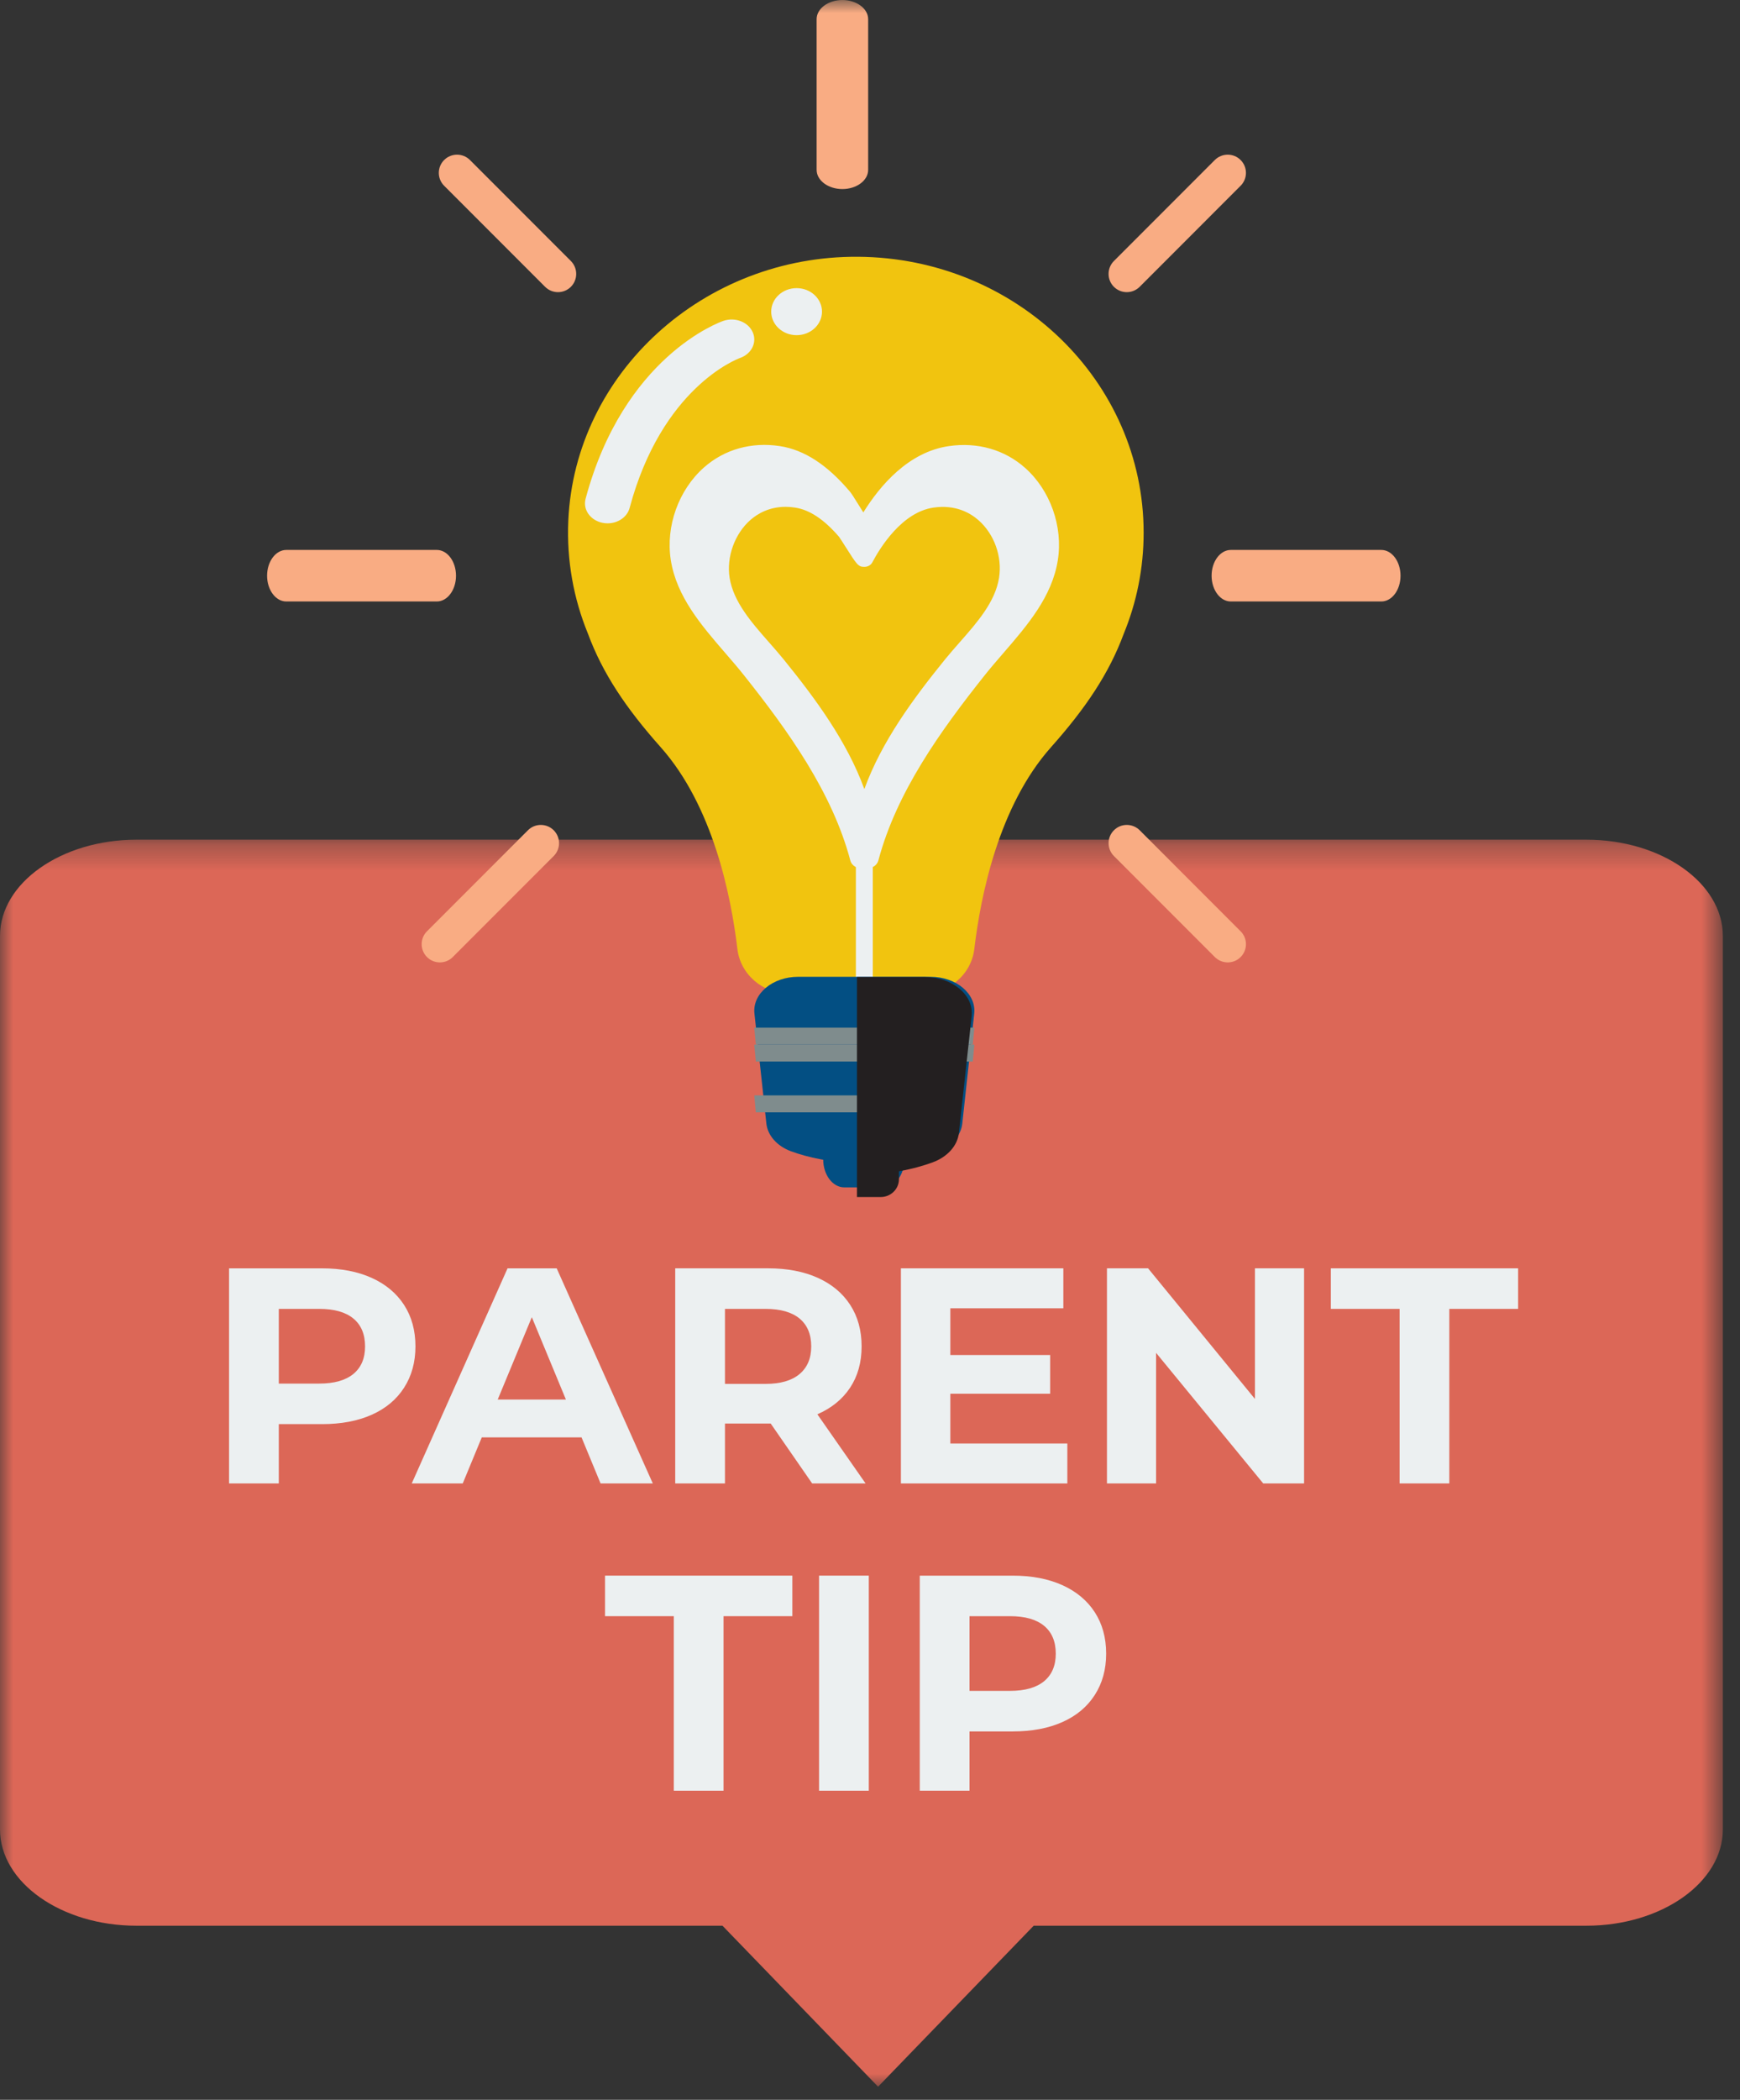
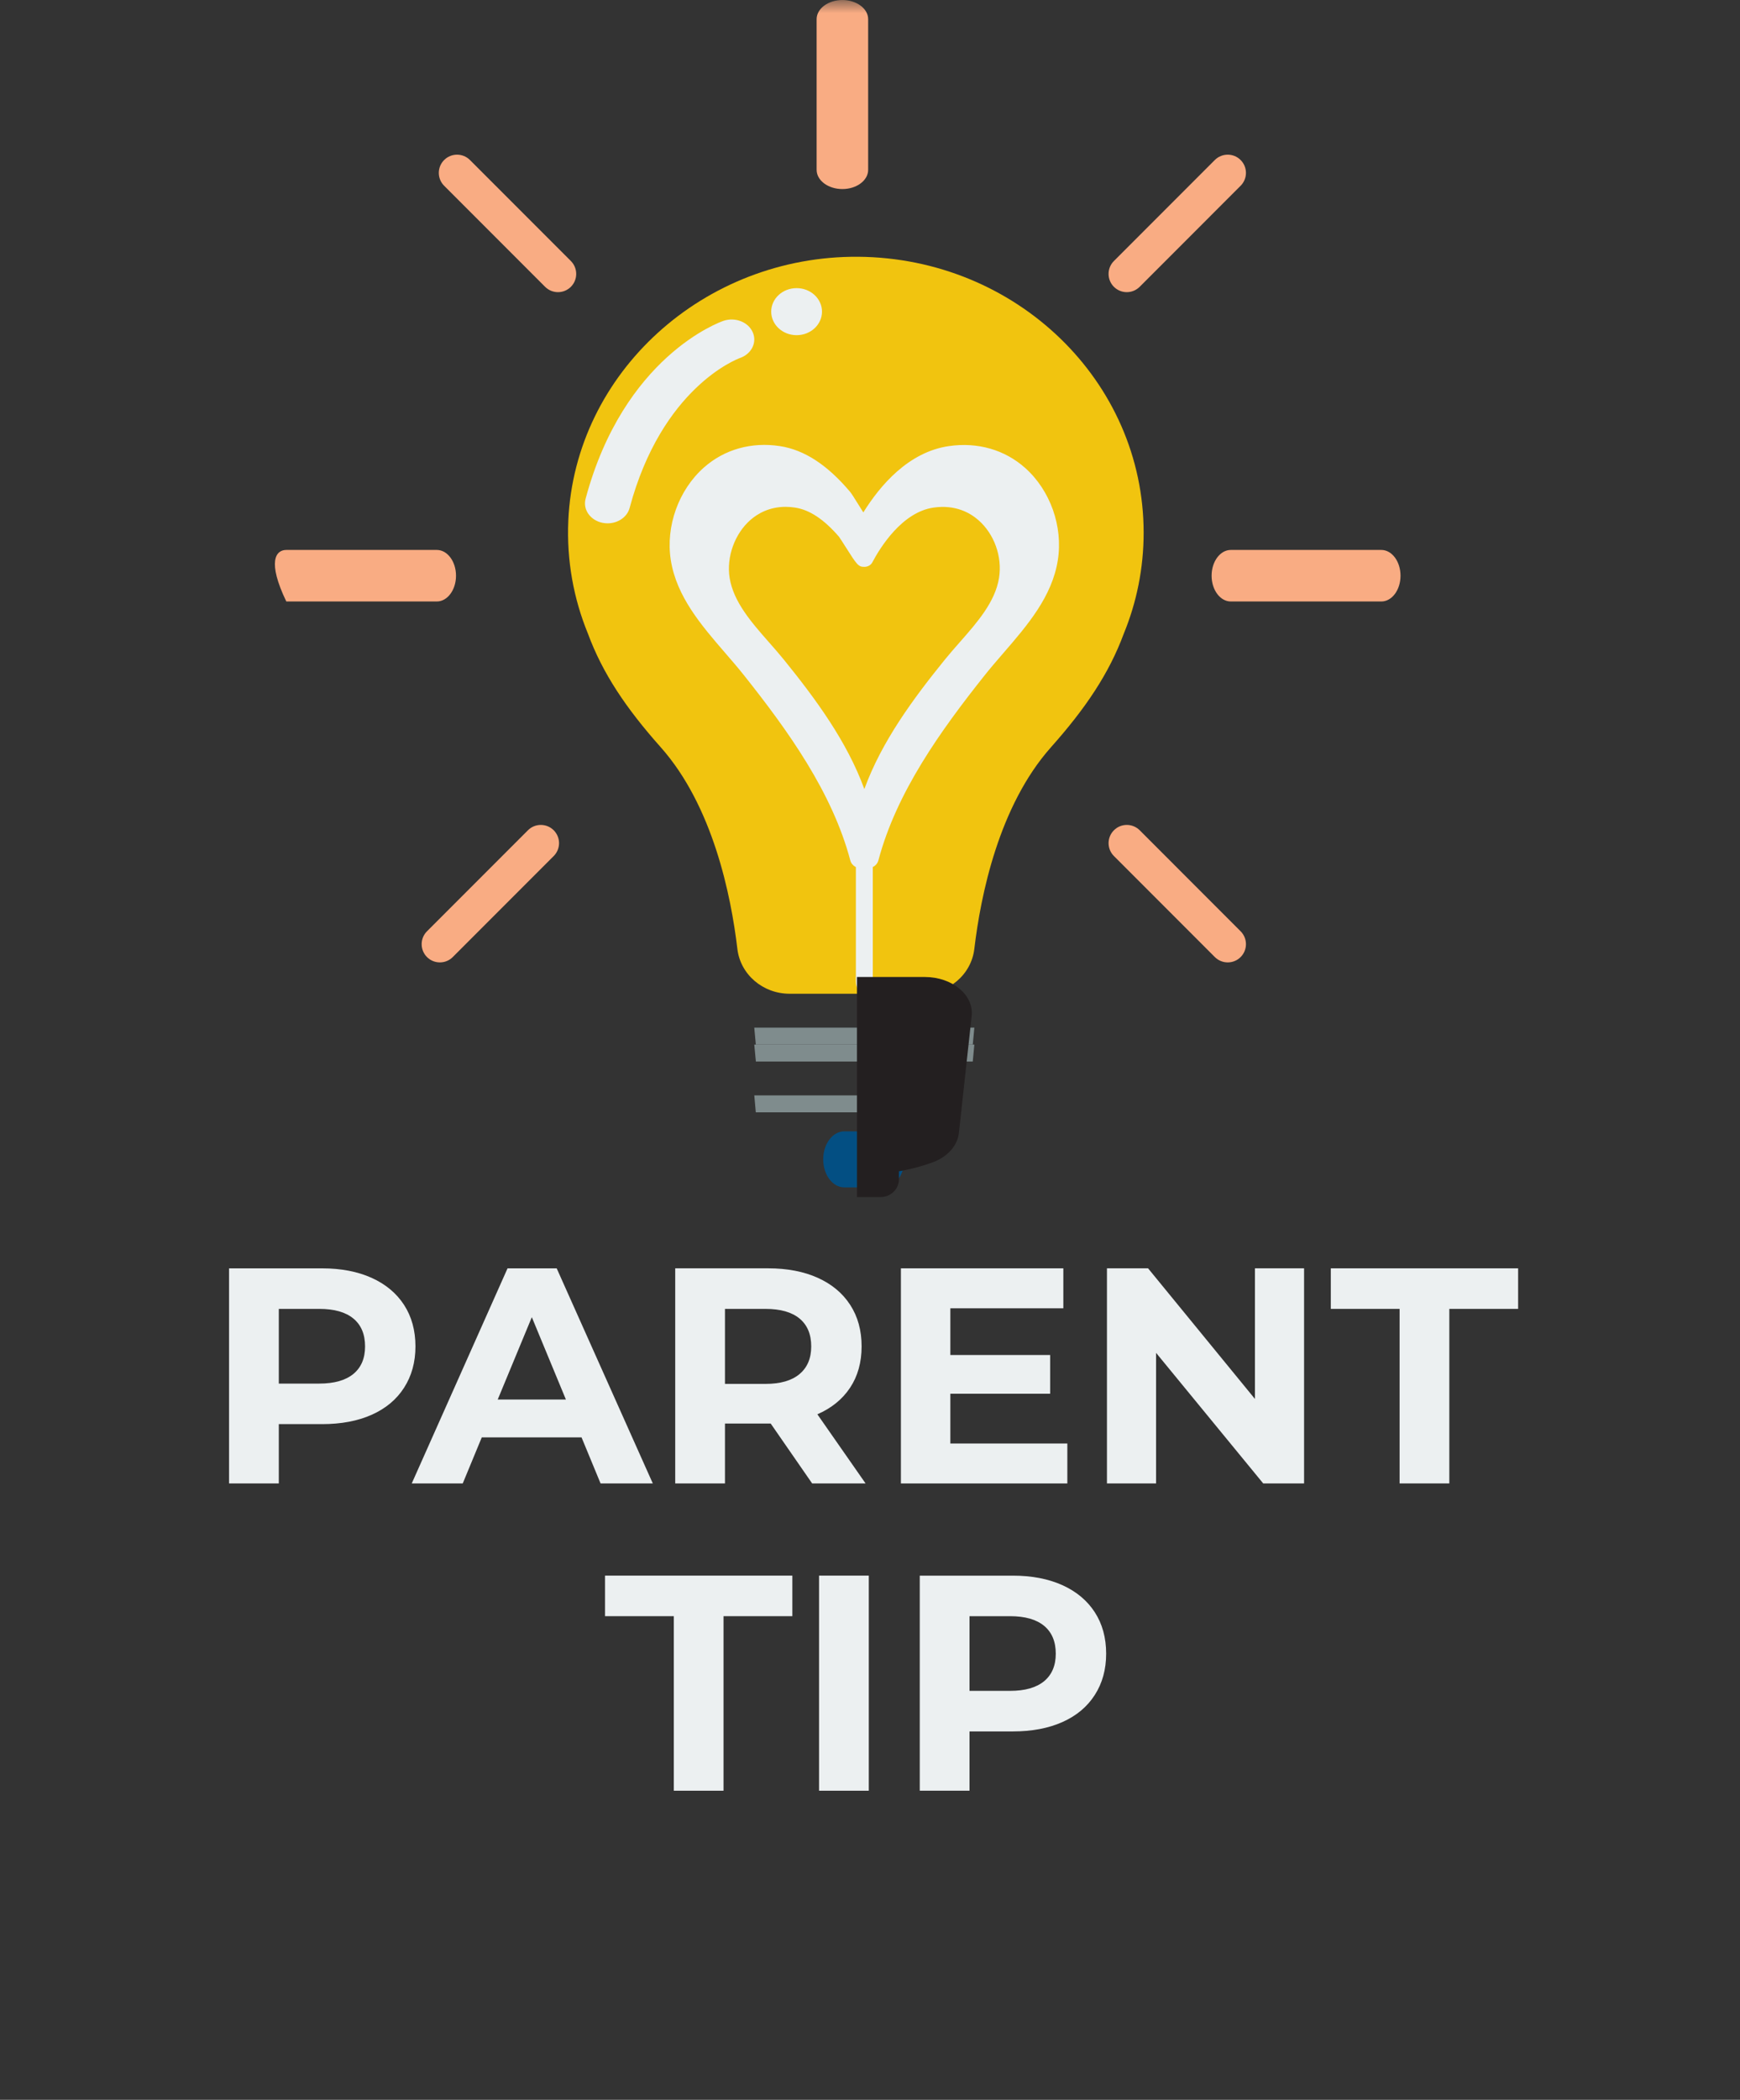
<svg xmlns="http://www.w3.org/2000/svg" xmlns:xlink="http://www.w3.org/1999/xlink" width="68px" height="82px" viewBox="0 0 68 82" version="1.1">
  <rect x="0" y="0" width="68" height="82" fill="#333333" stroke="none" />
  <title>Group 50</title>
  <desc>Created with Sketch.</desc>
  <defs>
    <polygon id="path-1" points="0 0.303 67.33 0.303 67.33 49 0 49" />
    <polygon id="path-3" points="0 81.488 67.33 81.488 67.33 0 0 0" />
  </defs>
  <g id="Page-1" stroke="none" stroke-width="1" fill="none" fill-rule="evenodd">
    <g id="IBE_walmart_0-6m" transform="translate(-246, -1383)">
      <g id="Group-50" transform="translate(246, 1383)">
        <g id="Group-3" transform="translate(0, 32.488)">
          <mask id="mask-2" fill="white">
            <use xlink:href="#path-1" />
          </mask>
          <g id="Clip-2" />
-           <path d="M61.999,0.303 L5.33,0.303 C2.398,0.303 0,1.994 0,4.061 L0,38.956 C0,41.023 2.398,42.714 5.33,42.714 L28.235,42.714 L34.316,49.001 L40.397,42.714 L61.999,42.714 C64.932,42.714 67.33,41.023 67.33,38.956 L67.33,4.061 C67.33,1.994 64.932,0.303 61.999,0.303" id="Fill-1" fill="#DC6757" mask="url(#mask-2)" />
        </g>
        <path d="M33.54,10.027 C27.51,9.981 22.471,14.553 22.21,20.325 C22.14,21.889 22.418,23.383 22.976,24.743 C23.549,26.294 24.465,27.657 25.818,29.177 C27.86,31.471 28.57,34.968 28.817,37.057 C28.935,38.053 29.811,38.807 30.858,38.807 L33.447,38.807 L36.036,38.807 C37.083,38.807 37.96,38.053 38.077,37.057 C38.324,34.968 39.033,31.471 41.076,29.177 C42.43,27.657 43.346,26.294 43.919,24.743 C44.42,23.522 44.694,22.193 44.694,20.802 C44.694,14.881 39.709,10.074 33.54,10.027" id="Fill-4" fill="#F1C40F" />
        <path d="M33.779,38.807 C33.596,38.807 33.448,38.592 33.448,38.326 L33.448,33.334 C33.448,33.068 33.596,32.852 33.779,32.852 C33.962,32.852 34.109,33.068 34.109,33.334 L34.109,38.326 C34.109,38.592 33.962,38.807 33.779,38.807" id="Fill-6" fill="#ECF0F1" />
        <path d="M34.522,44.181 L32.995,44.181 C32.54,44.181 32.171,44.671 32.171,45.275 C32.171,45.879 32.54,46.369 32.995,46.369 L34.522,46.369 C34.976,46.369 35.345,45.879 35.345,45.275 C35.345,44.671 34.976,44.181 34.522,44.181" id="Fill-8" fill="#034F83" />
-         <path d="M37.607,43.876 C37.557,44.343 37.192,44.757 36.644,44.959 C36.021,45.188 35.069,45.423 33.779,45.423 C32.489,45.423 31.537,45.188 30.913,44.959 C30.366,44.757 30.001,44.343 29.95,43.876 L29.484,39.581 C29.4,38.808 30.19,38.145 31.193,38.145 L36.364,38.145 C37.368,38.145 38.157,38.808 38.073,39.581 L37.607,43.876 Z" id="Fill-10" fill="#034F83" />
        <polygon id="Fill-12" fill="#7F8C8D" points="37.417 42.776 29.478 42.776 29.537 43.438 37.357 43.438" />
        <polygon id="Fill-14" fill="#7F8C8D" points="38.078 40.792 29.477 40.792 29.54 41.454 38.016 41.454" />
        <polygon id="Fill-16" fill="#7F8C8D" points="29.538 40.792 38.017 40.792 38.078 40.13 29.477 40.13" />
        <path d="M36.14,38.153 L33.491,38.153 L33.491,46.746 L34.419,46.746 C34.813,46.746 35.131,46.434 35.131,46.05 L35.131,45.74 C35.661,45.648 36.097,45.52 36.44,45.395 C37.028,45.181 37.419,44.742 37.474,44.245 L37.973,39.678 C38.064,38.858 37.216,38.153 36.14,38.153" id="Fill-18" fill="#231F20" />
        <path d="M23.746,20.437 C23.679,20.437 23.61,20.43 23.542,20.416 C23.067,20.317 22.772,19.897 22.885,19.478 C24.374,13.925 28.114,12.584 28.272,12.53 C28.727,12.374 29.24,12.572 29.417,12.974 C29.594,13.373 29.371,13.822 28.92,13.98 C28.778,14.032 25.862,15.152 24.606,19.836 C24.51,20.195 24.147,20.437 23.746,20.437" id="Fill-20" fill="#ECF0F1" />
        <path d="M32.124,12.17 C32.124,12.677 31.68,13.089 31.132,13.089 C30.583,13.089 30.139,12.677 30.139,12.17 C30.139,11.663 30.583,11.252 31.132,11.252 C31.68,11.252 32.124,11.663 32.124,12.17" id="Fill-22" fill="#ECF0F1" />
        <path d="M33.901,33.908 C33.867,33.908 33.833,33.904 33.798,33.897 C33.792,33.895 33.785,33.894 33.779,33.892 C33.772,33.894 33.766,33.895 33.759,33.897 C33.524,33.949 33.288,33.817 33.231,33.603 C32.526,30.947 30.81,28.549 29.061,26.353 C28.838,26.072 28.599,25.797 28.347,25.505 C27.409,24.42 26.439,23.298 26.215,21.87 C26.009,20.553 26.518,19.134 27.511,18.255 C28.312,17.548 29.366,17.251 30.479,17.421 C31.429,17.567 32.324,18.147 33.214,19.197 C33.275,19.269 33.367,19.413 33.592,19.776 C33.635,19.845 33.686,19.927 33.739,20.011 C34.396,18.953 35.508,17.649 37.082,17.421 C38.204,17.258 39.263,17.561 40.064,18.274 C41.046,19.148 41.547,20.56 41.341,21.87 C41.118,23.3 40.149,24.42 39.213,25.502 C38.96,25.795 38.721,26.071 38.496,26.353 C36.747,28.549 35.031,30.947 34.327,33.603 C34.278,33.785 34.098,33.908 33.901,33.908 M30.701,19.793 C30.063,19.793 29.613,20.057 29.333,20.3 C28.714,20.838 28.384,21.748 28.514,22.566 C28.665,23.506 29.369,24.306 30.05,25.08 C30.245,25.301 30.444,25.528 30.629,25.755 C31.878,27.295 33.107,28.965 33.779,30.815 C34.451,28.965 35.68,27.295 36.929,25.755 C37.114,25.527 37.315,25.299 37.509,25.078 C38.189,24.306 38.893,23.507 39.043,22.566 C39.174,21.74 38.858,20.856 38.238,20.313 C37.906,20.022 37.333,19.701 36.485,19.822 C35.254,19.998 34.4,21.377 34.09,21.962 C34.034,22.069 33.912,22.137 33.779,22.137 C33.541,22.137 33.493,22.062 33.033,21.337 C32.942,21.194 32.818,20.998 32.787,20.959 C32.2,20.28 31.637,19.907 31.07,19.822 C30.941,19.802 30.818,19.793 30.701,19.793" id="Fill-24" fill="#ECF0F1" />
        <path d="M13.812,53.653 C14.116,53.401 14.267,53.044 14.267,52.58 C14.267,52.106 14.116,51.745 13.812,51.492 C13.507,51.24 13.063,51.114 12.48,51.114 L10.896,51.114 L10.896,54.031 L12.48,54.031 C13.063,54.031 13.507,53.904 13.812,53.653 M14.526,49.903 C15.074,50.151 15.496,50.504 15.791,50.959 C16.087,51.416 16.236,51.956 16.236,52.58 C16.236,53.194 16.087,53.733 15.791,54.193 C15.496,54.653 15.074,55.005 14.526,55.249 C13.977,55.493 13.332,55.614 12.587,55.614 L10.896,55.614 L10.896,57.931 L8.952,57.931 L8.952,49.531 L12.587,49.531 C13.332,49.531 13.977,49.656 14.526,49.903" id="Fill-26" fill="#ECF0F1" />
        <path d="M22.116,54.654 L20.784,51.438 L19.451,54.654 L22.116,54.654 Z M22.727,56.132 L18.828,56.132 L18.084,57.931 L16.091,57.931 L19.835,49.531 L21.756,49.531 L25.512,57.931 L23.471,57.931 L22.727,56.132 Z" id="Fill-28" fill="#ECF0F1" />
        <path d="M31.248,51.492 C30.943,51.24 30.499,51.114 29.916,51.114 L28.332,51.114 L28.332,54.043 L29.916,54.043 C30.499,54.043 30.943,53.915 31.248,53.658 C31.552,53.402 31.703,53.043 31.703,52.579 C31.703,52.106 31.552,51.745 31.248,51.492 L31.248,51.492 Z M31.739,57.93 L30.119,55.591 L30.023,55.591 L28.332,55.591 L28.332,57.93 L26.388,57.93 L26.388,49.53 L30.023,49.53 C30.768,49.53 31.413,49.655 31.962,49.902 C32.51,50.15 32.932,50.503 33.227,50.959 C33.523,51.415 33.672,51.955 33.672,52.579 C33.672,53.203 33.521,53.741 33.222,54.192 C32.922,54.644 32.495,54.99 31.943,55.23 L33.827,57.93 L31.739,57.93 Z" id="Fill-30" fill="#ECF0F1" />
        <polygon id="Fill-32" fill="#ECF0F1" points="41.712 56.371 41.712 57.931 35.208 57.931 35.208 49.53 41.556 49.53 41.556 51.091 37.14 51.091 37.14 52.915 41.04 52.915 41.04 54.427 37.14 54.427 37.14 56.371" />
        <polygon id="Fill-34" fill="#ECF0F1" points="50.964 49.53 50.964 57.93 49.367 57.93 45.18 52.831 45.18 57.93 43.26 57.93 43.26 49.53 44.867 49.53 49.044 54.631 49.044 49.53" />
        <polygon id="Fill-36" fill="#ECF0F1" points="54.697 51.114 52.009 51.114 52.009 49.53 59.329 49.53 59.329 51.114 56.64 51.114 56.64 57.93 54.697 57.93" />
        <polygon id="Fill-38" fill="#ECF0F1" points="26.333 63.114 23.645 63.114 23.645 61.53 30.965 61.53 30.965 63.114 28.276 63.114 28.276 69.93 26.333 69.93" />
        <mask id="mask-4" fill="white">
          <use xlink:href="#path-3" />
        </mask>
        <g id="Clip-41" />
        <polygon id="Fill-40" fill="#ECF0F1" mask="url(#mask-4)" points="32.009 69.93 33.953 69.93 33.953 61.53 32.009 61.53" />
        <path d="M40.805,65.653 C41.109,65.4 41.26,65.043 41.26,64.579 C41.26,64.106 41.109,63.745 40.805,63.492 C40.5,63.24 40.056,63.114 39.473,63.114 L37.889,63.114 L37.889,66.031 L39.473,66.031 C40.056,66.031 40.5,65.904 40.805,65.653 M41.519,61.903 C42.067,62.151 42.489,62.504 42.784,62.959 C43.08,63.416 43.229,63.956 43.229,64.579 C43.229,65.195 43.08,65.733 42.784,66.192 C42.489,66.653 42.067,67.005 41.519,67.249 C40.97,67.493 40.325,67.615 39.58,67.615 L37.889,67.615 L37.889,69.93 L35.945,69.93 L35.945,61.531 L39.58,61.531 C40.325,61.531 40.97,61.656 41.519,61.903" id="Fill-42" fill="#ECF0F1" mask="url(#mask-4)" />
        <path d="M32.921,7.383 C32.364,7.383 31.914,7.046 31.914,6.633 L31.914,0.75 C31.914,0.337 32.364,0.001 32.921,0.001 C33.477,0.001 33.928,0.337 33.928,0.75 L33.928,6.633 C33.928,7.046 33.477,7.383 32.921,7.383" id="Fill-43" fill="#F9AC83" mask="url(#mask-4)" />
        <path d="M44.035,11.409 C43.852,11.409 43.671,11.339 43.532,11.201 C43.254,10.922 43.254,10.472 43.532,10.193 L47.476,6.248 C47.755,5.971 48.206,5.971 48.483,6.248 C48.762,6.526 48.762,6.977 48.483,7.255 L44.538,11.201 C44.399,11.339 44.218,11.409 44.035,11.409" id="Fill-44" fill="#F9AC83" mask="url(#mask-4)" />
        <path d="M53.982,23.489 L48.101,23.489 C47.686,23.489 47.35,23.038 47.35,22.483 C47.35,21.927 47.686,21.476 48.101,21.476 L53.982,21.476 C54.397,21.476 54.733,21.927 54.733,22.483 C54.733,23.038 54.397,23.489 53.982,23.489" id="Fill-45" fill="#F9AC83" mask="url(#mask-4)" />
        <path d="M47.981,37.583 C47.798,37.583 47.617,37.514 47.477,37.375 L43.533,33.43 C43.254,33.151 43.254,32.701 43.533,32.423 C43.81,32.145 44.261,32.145 44.54,32.423 L48.484,36.368 C48.762,36.646 48.762,37.097 48.484,37.375 C48.345,37.514 48.163,37.583 47.981,37.583" id="Fill-46" fill="#F9AC83" mask="url(#mask-4)" />
        <path d="M21.806,11.409 C21.624,11.409 21.442,11.339 21.303,11.201 L17.358,7.255 C17.079,6.977 17.079,6.526 17.358,6.248 C17.636,5.971 18.087,5.971 18.365,6.248 L22.31,10.193 C22.588,10.472 22.588,10.922 22.31,11.201 C22.171,11.339 21.989,11.409 21.806,11.409" id="Fill-47" fill="#F9AC83" mask="url(#mask-4)" />
-         <path d="M17.07,23.489 L11.189,23.489 C10.774,23.489 10.438,23.038 10.438,22.483 C10.438,21.927 10.774,21.476 11.189,21.476 L17.07,21.476 C17.485,21.476 17.821,21.927 17.821,22.483 C17.821,23.038 17.485,23.489 17.07,23.489" id="Fill-48" fill="#F9AC83" mask="url(#mask-4)" />
+         <path d="M17.07,23.489 L11.189,23.489 C10.438,21.927 10.774,21.476 11.189,21.476 L17.07,21.476 C17.485,21.476 17.821,21.927 17.821,22.483 C17.821,23.038 17.485,23.489 17.07,23.489" id="Fill-48" fill="#F9AC83" mask="url(#mask-4)" />
        <path d="M17.191,37.583 C17.008,37.583 16.826,37.514 16.687,37.375 C16.409,37.097 16.409,36.646 16.687,36.368 L20.632,32.423 C20.91,32.145 21.361,32.145 21.639,32.423 C21.917,32.701 21.917,33.151 21.639,33.43 L17.694,37.375 C17.555,37.514 17.373,37.583 17.191,37.583" id="Fill-49" fill="#F9AC83" mask="url(#mask-4)" />
      </g>
    </g>
  </g>
</svg>